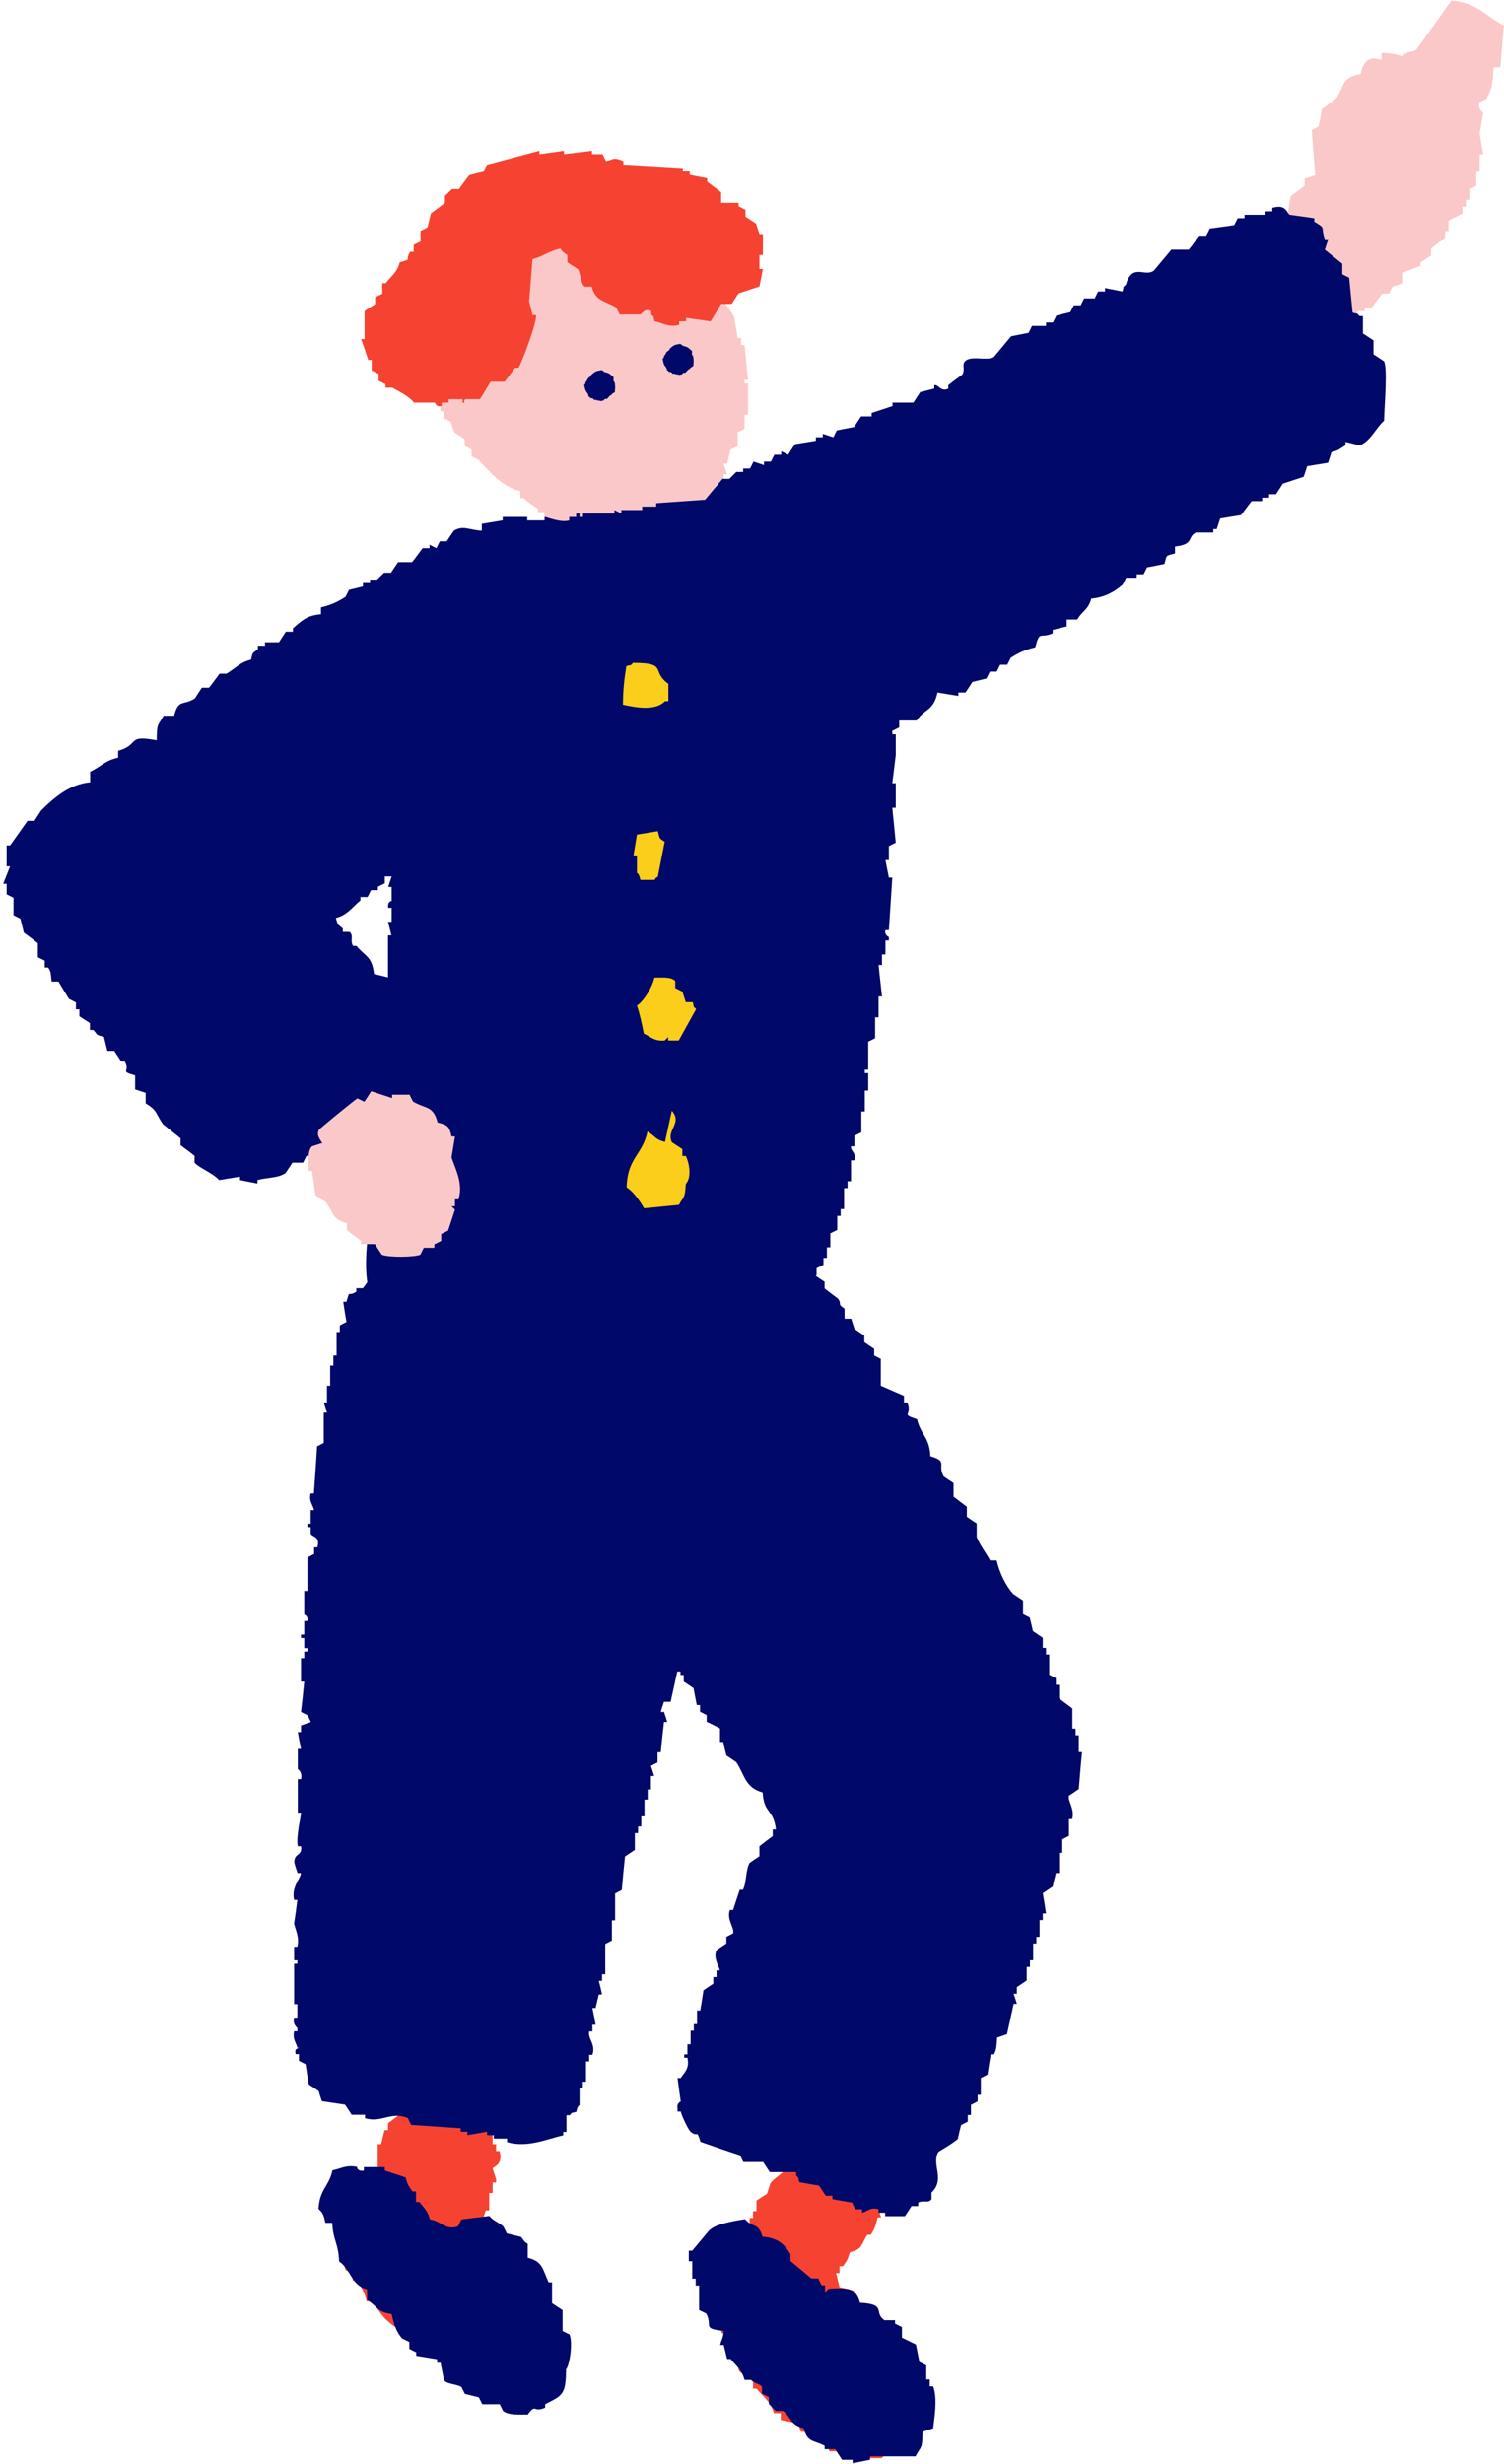
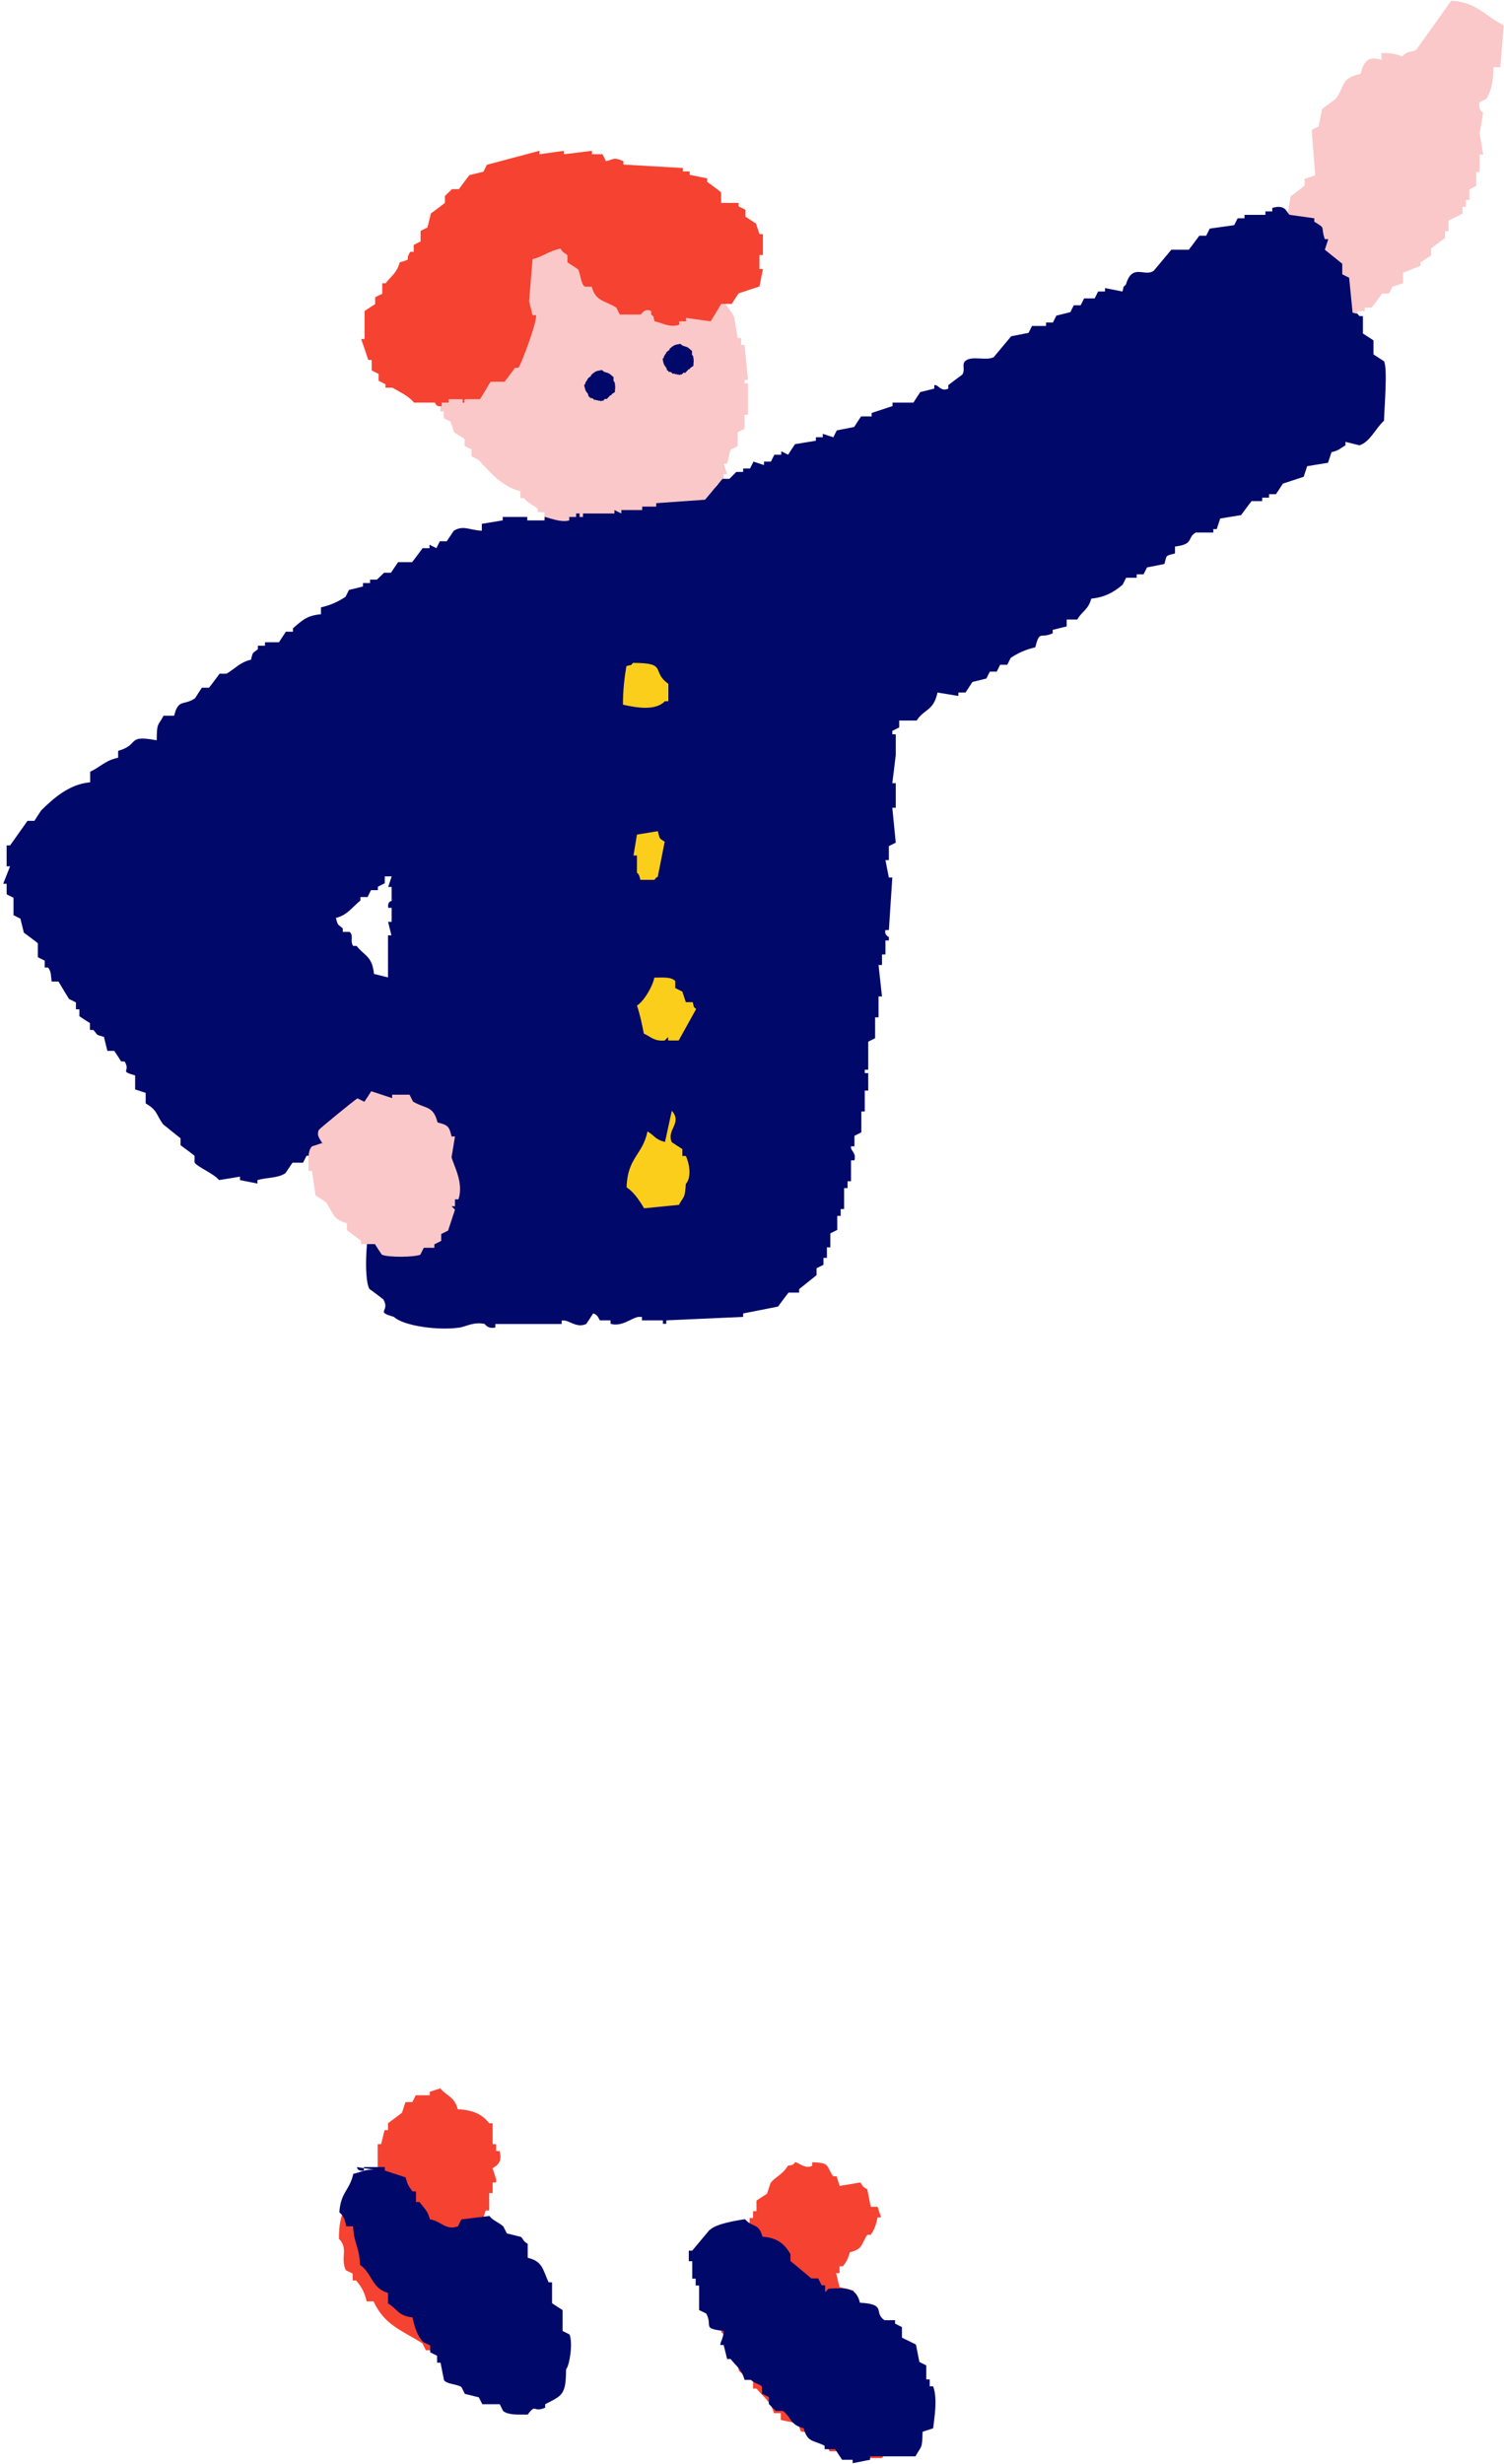
<svg xmlns="http://www.w3.org/2000/svg" id="_レイヤー_2" data-name="レイヤー 2" viewBox="0 0 65.55 107.35">
  <defs>
    <style>
      .cls-1 {
        fill: #000869;
      }

      .cls-1, .cls-2, .cls-3, .cls-4 {
        fill-rule: evenodd;
      }

      .cls-2 {
        fill: #f64231;
      }

      .cls-3 {
        fill: #face1b;
      }

      .cls-4 {
        fill: #fac8c8;
      }
    </style>
  </defs>
  <g id="_文字" data-name="文字">
    <g>
      <path class="cls-4" d="M18.77,14.57c.05-.46.1-.91.15-1.37.1-.05.2-.1.3-.15.05-.36.1-.71.15-1.07.1-.05.2-.1.3-.15v-.3c.1-.05.2-.1.3-.15v-.3h.15c.22-.27.35-.37.46-.76.52-.14.39-.32.91-.46v-.3c.15-.05.3-.1.46-.15v-.15h.3v-.15c.25-.05.51-.1.76-.15v-.15h.61v-.15c.58-.13.49.26.61.3.36.14.58-.14.76-.15v.15h.3c.05.1.1.2.15.3.33.14.42-.14.61-.15v.15c.43.16.71.26,1.22.3v.3c1.24.23,3.43,1.71,3.66,2.89h.46c.13.48.44.7.61,1.07l.15.91h.15v.3h.15c.05.51.1,1.02.15,1.52h-.15v.15h.15v1.37h-.15v.61c-.1.05-.2.1-.3.15v.61c-.1.05-.2.1-.31.15-.05.2-.1.41-.15.61h-.15c.05.15.1.3.15.46h-.15v.3c-.1.05-.2.1-.31.15-.27.5.17.39-.46.76.05.3.1.61.15.91h.15v.61c.15.1.3.2.46.3v.46c.1.05.2.1.3.15.05.46.1.91.15,1.37h-.15l.15.15v.15h-.15v.46h-.15c-.18.72-.77.91-1.37,1.22v.15h-.61c-.05.1-.1.2-.15.3h-.3v.15h-.76v.15c-.71.05-1.42.1-2.13.15v-.15c-.41.05-.81.1-1.22.15v-.15c-1.05-.29-2.02-.15-2.29-1.22-.15-.05-.3-.1-.46-.15v-1.22c.1-.05.2-.1.3-.15v-.76h.15v-.3h.15v-.46h.15c.05-.2.1-.41.15-.61h.15v-.61h.15c.13-.22.11-.26.15-.61h-.3v-.15c-.21-.15-.44-.26-.61-.46h-.15v-.3c-.81-.2-1.33-.84-1.83-1.37-.1-.05-.2-.1-.3-.15v-.3c-.1-.05-.2-.1-.3-.15v-.3c-.15-.1-.3-.2-.46-.3-.05-.15-.1-.3-.15-.46-.1-.05-.2-.1-.3-.15v-.3h-.15v-.3h-.15v-.46h-.15v-.3h-.15c.05-.2.1-.41.15-.61-.1-.05-.2-.1-.3-.15v-.91h.15c.09-.36-.18-.41-.15-.61h.15Z" />
      <path class="cls-2" d="M18.01,17.5c-.23-.26-.61-.44-.91-.61h-.3v-.15c-.1-.05-.2-.1-.3-.15v-.3c-.1-.05-.2-.1-.3-.15v-.46h-.15c-.1-.3-.2-.61-.31-.91h.15v-1.22c.15-.1.3-.2.46-.3v-.3c.1-.05.2-.1.31-.15v-.46h.15c.25-.33.49-.45.61-.91.6-.18.19-.04.46-.46h.15v-.3c.1-.05.2-.1.3-.15v-.46c.1-.05.2-.1.3-.15.05-.2.1-.41.15-.61.2-.15.41-.3.61-.46v-.3s.31-.3.31-.3h.3c.15-.2.3-.41.46-.61.2-.05.41-.1.61-.15.05-.1.1-.2.15-.3.76-.2,1.52-.41,2.29-.61v.15c.36-.05.71-.1,1.07-.15v.15c.41-.05.81-.1,1.22-.15v.15h.46c.05.1.1.2.15.3.35-.06.28-.2.76,0v.15c.86.05,1.73.1,2.59.15v.15h.3v.15c.25.05.51.1.76.15v.15c.2.15.41.3.61.46v.46h.76v.15c.1.05.2.1.3.15v.3c.15.1.3.2.46.3.05.15.1.3.15.46h.15v.91h-.15v.61h.15c-.05.25-.1.51-.15.76-.3.1-.61.2-.91.3-.1.15-.2.3-.3.46h-.46c-.15.25-.3.51-.46.76-.36-.05-.71-.1-1.07-.15v.15h-.3v.15c-.44.14-.76-.1-1.07-.15-.09-.3.02-.13-.15-.3v-.15c-.27-.13-.38.09-.46.15h-.91c-.05-.1-.1-.2-.15-.3-.49-.31-.9-.26-1.07-.91h-.3c-.18-.11-.19-.59-.3-.76-.15-.1-.3-.2-.46-.3v-.3c-.07-.1-.2-.1-.3-.3-.53.11-.74.34-1.22.46-.05.61-.1,1.22-.15,1.83.05.2.1.41.15.61h.15c.06.28-.63,2.1-.76,2.29h-.15c-.15.2-.3.41-.46.61h-.61c-.15.25-.3.51-.46.76h-.61c-.21.05.06.18-.15.15v-.15h-.61v.15h-.3v.15c-.26.06-.27-.14-.3-.15h-.91Z" />
      <path class="cls-4" d="M56.41,10.82c-.15-.05-.3-.1-.46-.15-.09-.3.02-.13-.15-.3.05-.3.1-.61.15-.91h.15c.05-.3.1-.61.15-.91.2-.15.41-.3.61-.46v-.3c.15-.05.3-.1.46-.15-.05-.66-.1-1.32-.15-1.98.1-.05.2-.1.3-.15.05-.25.1-.51.15-.76.2-.15.41-.3.61-.46.41-.58.19-.88,1.07-1.07.15-.63.4-.77.91-.61v-.3c.44,0,.65.05.91.15.25-.29.39-.14.61-.3.51-.71,1.02-1.42,1.52-2.13,1.14.07,1.49.69,2.29,1.07-.05.61-.1,1.22-.15,1.83h-.3c-.01.62-.07.96-.3,1.37-.1.05-.2.1-.3.15-.11.29.15.46.15.46-.05.3-.1.61-.15.91l.15.91h-.15v.76h-.15v.61c-.1.05-.2.1-.3.15v.46h-.15v.3h-.15v.3c-.2.1-.41.2-.61.3v.46h-.15v.3c-.2.15-.41.3-.61.46v.3c-.15.1-.3.2-.46.3v.15c-.25.1-.51.2-.76.3v.46c-.15.05-.3.1-.46.15-.05.1-.1.2-.15.3h-.3c-.15.2-.3.41-.46.61h-.3v.15h-.31v.15c-.1.05-.85.27-1.07.15v-.15c-.71.01-.93-.03-1.07-.61-.37-.09-.34-.16-.61-.3-.05-.51-.1-1.02-.15-1.52h.15v-.46Z" />
      <path class="cls-2" d="M15.11,96.15c.1-.05.2-.1.3-.15.05-.15.1-.3.15-.46h.3c.05-.1.1-.2.15-.3h.15v-.46h.15v-.3h.15v-1.07h.15c.05-.2.1-.41.15-.61h.15v-.3c.2-.15.41-.3.61-.46.05-.15.1-.3.15-.46h.3c.05-.1.1-.2.15-.3h.61v-.15c.15-.05.3-.1.46-.15.3.36.62.36.76.91.68.03,1.07.23,1.37.61h.15v.91h.15v.3h.15c.18.6-.28.69-.3.76.05.15.1.3.15.46v.15h-.15v.46h-.15v.76h-.15c-.05.15-.1.3-.15.46.1.05.2.1.3.15v.46c.1.05.2.1.3.15v.3h.15v.46h.15v.3h.15c.07.22-.15.3-.15.3.05.15.1.3.15.46h.3c.04,1.08.5,3.05-.91,3.2v.3h-1.68v-.15c-.2-.05-.41-.1-.61-.15v-.15h-.61c-.05-.1-.1-.2-.15-.3-.91-.58-1.65-.79-2.13-1.83h-.3c-.1-.43-.23-.63-.46-.91h-.15v-.3c-.1-.05-.2-.1-.3-.15-.25-.55.13-.93-.3-1.37.01-.61.06-.98.3-1.37Z" />
      <path class="cls-2" d="M36.59,95.23c.31-.05.61-.1.91-.15.13.2.1.18.3.3.05.25.1.51.15.76h.3c.05.15.1.3.15.46h-.15c-.07.33-.14.53-.3.76h-.15c-.28.42-.18.62-.76.76-.1.34-.13.37-.3.61h-.15v.3h-.15c.05.2.1.41.15.61.2.05.41.1.61.15.12.45.25.37.31.91,1.08.31.26.47.61,1.07.36.25.71.51,1.07.76v.91c.15.05.3.1.46.15.09.23.12.25.15.61.07.1.23,0,.15.3-.1.05-.2.1-.31.15-.05.3-.1.61-.15.91-.1.05-.2.1-.3.15v.46h.15c-.05.15-.1.3-.15.46-.36.09-.57.22-.76.46h-.76s.04-.16-.3-.15c-.1.05-.2.1-.3.15v-.15h-.3v-.15h-.61c-.05-.1-.1-.2-.15-.3-.15-.05-.3-.1-.46-.15v-.15h-.3v-.15c-.41-.26-.28.14-.46-.46-.25-.05-.51-.1-.76-.15v-.3h-.3c-.14-.5-.47-.72-.76-1.07h-.15v-.3c-.2-.15-.41-.3-.61-.46-.05-.2-.1-.41-.15-.61-.1-.05-.2-.1-.3-.15.05-.15.1-.3.15-.46h-.15v-.3c-.1-.05-.2-.1-.31-.15-.05-.3-.1-.61-.15-.91h-.15c0-.71,0-1.42,0-2.13.1-.05.2-.1.3-.15.14-.23.11-.6.31-.76h.3l.31-.3v-.3c.1-.05.2-.1.3-.15v-.3h.15v-.3h.15v-.46c.15-.1.3-.2.46-.3.05-.15.1-.3.15-.46.19-.26.55-.39.76-.76.3-.02.3-.15.3-.15.13-.03.45.33.76.15v-.15c.78.02.6.15.91.61h.15c.05.15.1.3.15.46Z" />
      <path class="cls-1" d="M52.72,9.97c-.05.1-.1.2-.15.3h-.3c-.15.2-.3.41-.46.61h-.76c-.25.3-.51.61-.76.91-.39.3-.94-.35-1.22.61-.17.17-.06,0-.15.3-.25-.05-.51-.1-.76-.15v.15h-.3c-.05.1-.1.2-.15.3h-.46c-.05.1-.1.2-.15.3h-.3c-.05.1-.1.2-.15.3-.2.05-.41.1-.61.15-.05.1-.1.2-.15.3h-.3v.15h-.61c-.05.1-.1.2-.15.3-.25.05-.51.1-.76.15-.25.3-.51.61-.76.91-.33.17-.92-.07-1.22.15-.2.16,0,.37-.15.61-.2.15-.41.3-.61.46v.15c-.33.16-.44-.2-.61-.15v.15c-.2.05-.41.1-.61.15-.1.15-.2.3-.3.46h-.91v.15c-.3.1-.61.2-.91.3v.15h-.46c-.1.15-.2.3-.3.46-.25.05-.51.1-.76.15-.05.1-.1.2-.15.3-.15-.05-.3-.1-.46-.15v.15h-.3v.15c-.3.05-.61.1-.91.15-.1.15-.2.3-.3.46-.1-.05-.2-.1-.3-.15v.15h-.3c-.05.1-.1.2-.15.3h-.3v.15c-.15-.05-.3-.1-.46-.15-.05.1-.1.2-.15.3h-.3v.15h-.3l-.3.3h-.3c-.25.3-.51.61-.76.91-.71.05-1.42.1-2.13.15v.15h-.61v.15h-.91v.15c-.1-.05-.2-.1-.3-.15v.15h-1.37v.15h-.15v-.15h-.15v.15h-.3v.15c-.36.12-1.01-.16-1.07-.15v.15h-.76v-.15h-1.07v.15c-.3.05-.61.1-.91.15v.3c-.57-.03-.8-.25-1.22,0-.1.15-.2.3-.31.46h-.3c-.05.1-.1.2-.15.3-.1-.05-.2-.1-.3-.15v.15h-.3c-.15.2-.3.41-.46.61h-.61c-.1.15-.2.3-.31.46h-.3l-.31.3h-.3v.15h-.31v.15c-.2.05-.41.1-.61.15-.05.1-.1.2-.15.3-.34.22-.64.36-1.07.46v.3c-.64.05-.85.3-1.22.61v.15h-.31c-.1.15-.2.3-.3.46h-.61v.15h-.31v.15c-.23.2-.21.08-.3.46-.47.1-.72.41-1.07.61h-.3c-.15.2-.3.41-.46.61h-.31c-.1.15-.2.3-.3.46-.5.34-.72,0-.91.76h-.46c-.25.47-.29.27-.3,1.07-1.36-.25-.7.18-1.68.46v.3c-.55.11-.77.4-1.22.61v.46c-.92.08-1.61.71-2.13,1.22-.1.15-.2.3-.3.46h-.3c-.25.36-.51.71-.76,1.07h-.15v.91h.15c-.1.25-.2.51-.3.76h.15v.46c.1.05.2.1.3.15v.76c.1.05.2.1.3.15.05.2.1.41.15.61.2.15.41.3.61.46v.61c.1.05.2.1.3.15v.3h.15c.14.21.11.27.15.61h.3c.15.25.3.51.46.76.1.05.2.1.3.15v.3h.15v.3c.15.1.3.2.46.3v.3h.15c.21.23.08.2.46.3.05.2.1.41.15.61h.3c.1.15.2.3.3.46h.15c.29.47-.27.4.46.61v.61c.15.05.3.1.46.15v.46c.52.3.44.47.76.91.25.2.51.41.76.61v.3c.2.15.41.3.61.46v.3c.16.21.83.47,1.07.76.3-.05.61-.1.91-.15v.15c.25.05.51.1.76.15v-.15c.45-.13.86-.07,1.22-.3.1-.15.2-.3.31-.46h.46c.05-.1.1-.2.15-.3h.76c.05-.1.1-.2.15-.3h.61v-.15c.2-.05.41-.1.61-.15.05-.1.1-.2.15-.3.2-.05.41-.1.61-.15v.15h-.15c-.2.34.14.92.15,1.07-.1.05-.2.1-.3.15.05.41.1.81.15,1.22h-.15v.91s.26.07.3.3c-.28.34-.42,2.57-.15,3.05.2.15.41.3.61.46.31.55-.39.51.46.76.41.39,1.94.61,2.89.46.23-.04.62-.26,1.07-.15,0,0,.13.23.46.15v-.15h1.37c.51,0,1.02,0,1.52,0v-.15c.32-.06.61.35,1.07.15.1-.15.2-.3.3-.46.23.05.26.29.3.3h.46v.15c.5.15.93-.27,1.22-.3h.15v.15h.91v.15h.15v-.15c1.12-.05,2.23-.1,3.35-.15v-.15c.51-.1,1.02-.2,1.52-.3.15-.2.3-.41.46-.61h.46v-.15c.25-.2.51-.41.76-.61v-.3c.1-.05.2-.1.3-.15v-.3h.15v-.46h.15v-.61c.1-.05.2-.1.3-.15v-.61h.15v-.3h.15v-.91h.15v-.3h.15v-.91h.15c.09-.35-.19-.42-.15-.61h.15v-.46c.1-.05.2-.1.3-.15v-.91h.15v-.91h.15v-.76h-.15v-.15h.15v-1.22c.1-.05.2-.1.3-.15v-.91h.15v-.91h.15c-.05-.46-.1-.91-.15-1.37h.15v-.46h.15v-.61h.15v-.15s-.21-.08-.15-.3h.15c.05-.76.1-1.52.15-2.29h-.15c-.05-.25-.1-.51-.15-.76h.15v-.61c.1-.05.2-.1.3-.15-.05-.51-.1-1.02-.15-1.52h.15v-1.07h-.15c.05-.41.1-.81.15-1.22v-.91h-.15v-.15c.1-.05.2-.1.3-.15v-.3h.76c.35-.53.73-.4.91-1.22.3.05.61.1.91.15v-.15h.31c.1-.15.2-.3.3-.46.2-.05.41-.1.61-.15.05-.1.1-.2.15-.3h.3c.05-.1.1-.2.15-.3h.31c.05-.1.1-.2.15-.3.34-.22.64-.36,1.07-.46.2-.77.21-.36.76-.61v-.15c.2-.05.41-.1.61-.15v-.3h.46c.22-.38.48-.42.61-.91.61-.06,1.01-.3,1.37-.61.05-.1.1-.2.15-.3h.46v-.15h.3c.05-.1.1-.2.15-.3.25-.05.51-.1.76-.15.11-.42.04-.34.46-.46v-.3c.86-.1.51-.4.91-.61h.76v-.15h.15c.05-.15.1-.3.15-.46.3-.05.61-.1.91-.15.15-.2.3-.41.46-.61h.46v-.15h.3v-.15h.3c.1-.15.2-.3.3-.46.3-.1.61-.2.91-.3.05-.15.1-.3.15-.46.3-.05.61-.1.91-.15.05-.15.1-.3.15-.46.36-.09.35-.15.61-.3v-.15c.2.05.41.1.61.15.46-.14.73-.78,1.07-1.07.02-.7.16-2.27,0-2.59-.15-.1-.3-.2-.46-.3v-.61c-.15-.1-.3-.2-.46-.3v-.76h-.15c-.17-.17,0-.06-.3-.15-.05-.51-.1-1.02-.15-1.52-.1-.05-.2-.1-.3-.15v-.46c-.25-.2-.51-.41-.76-.61.05-.15.1-.3.15-.46h-.15c-.2-.58.08-.44-.46-.76v-.15c-.36-.05-.71-.1-1.07-.15-.12-.05-.15-.49-.76-.3v.15h-.3v.15h-.91v.15h-.3c-.05.1-.1.2-.15.3-.36.05-.71.1-1.07.15ZM16.91,40.14c.05.2.1.41.15.61h-.15c0,.61,0,1.22,0,1.83-.2-.05-.41-.1-.61-.15-.08-.78-.4-.77-.76-1.22h-.15c-.15-.23.04-.44-.15-.61h-.3v-.15c-.22-.21-.2-.08-.3-.46.5-.12.72-.48,1.07-.76v-.15h.31c.05-.1.1-.2.15-.3h.3v-.15c.1-.05.2-.1.3-.15v-.3h.3c-.05.15-.1.3-.15.46h.15v.61s-.19.01-.15.3h.15v.61h-.15Z" />
      <path class="cls-3" d="M27.61,28.88c1.52,0,.75.37,1.52.91v.76h-.15c-.42.43-1.24.28-1.83.15,0-.66.07-1.2.15-1.68.3-.09.13.02.3-.15Z" />
      <path class="cls-3" d="M28.52,38.33h-.61c-.06-.3-.15-.3-.15-.3v-.76h-.15c.05-.3.1-.61.15-.91.3-.05.61-.1.91-.15.1.36.04.29.3.46-.1.51-.2,1.02-.3,1.52-.17.13-.02-.02-.15.15Z" />
      <path class="cls-3" d="M29.44,43.05c.1.05.2.1.3.15.05.15.1.3.15.46h.3c.09.3-.02.13.15.3-.25.46-.51.91-.76,1.37h-.46v-.15l-.15.15c-.47.04-.61-.17-.91-.3-.07-.37-.18-.89-.3-1.22.3-.19.68-.82.76-1.22.37,0,.74-.04.91.15v.3Z" />
      <path class="cls-3" d="M28.98,49.76c.1-.46.2-.91.3-1.37.48.54-.25.83,0,1.37.15.1.3.2.46.3v.3h.15c.16.32.26.94,0,1.22-.04.66-.09.52-.3.91-.51.05-1.02.1-1.52.15-.17-.3-.46-.73-.76-.91.03-1.3.7-1.41.91-2.44.32.19.33.35.76.46Z" />
-       <path class="cls-1" d="M15.56,94.41s0,.2.3.15v-.15h.91v.15c.3.1.61.2.91.3.09.35.13.37.3.61h.15v.46h.15c.21.28.35.36.46.76.48.06.68.5,1.22.3.05-.1.1-.2.15-.3.41-.05.81-.1,1.22-.15.16.21.42.28.61.46.05.1.1.2.15.3.2.05.41.1.61.15.09.06.11.21.3.3v.61c.66.16.65.51.91,1.07h.15v.91c.15.1.3.2.46.3v.91c.1.05.2.1.3.15.16.37,0,1.37-.15,1.52,0,1.13-.18,1.14-.91,1.52v.15c-.53.24-.38-.21-.76.3-.44,0-.82.03-1.07-.15-.05-.1-.1-.2-.15-.3h-.76c-.05-.1-.1-.2-.15-.3-.2-.05-.41-.1-.61-.15-.05-.1-.1-.2-.15-.3-.2-.13-.64-.12-.76-.3-.05-.25-.1-.51-.15-.76h-.15v-.15c-.31-.05-.61-.1-.91-.15v-.15c-.1-.05-.2-.1-.3-.15v-.3c-.1-.05-.2-.1-.31-.15-.25-.27-.37-.63-.46-1.07-.65-.08-.63-.35-1.07-.61v-.46c-.71-.19-.69-.86-1.22-1.22-.03-.82-.27-.91-.3-1.68h-.3c-.07-.33-.1-.43-.3-.61.06-.89.45-.95.61-1.68.34-.06.59-.25,1.07-.15Z" />
+       <path class="cls-1" d="M15.56,94.41s0,.2.3.15v-.15h.91v.15c.3.1.61.2.91.3.09.35.13.37.3.61h.15v.46h.15c.21.28.35.36.46.76.48.06.68.5,1.22.3.05-.1.1-.2.15-.3.41-.05.81-.1,1.22-.15.16.21.42.28.61.46.05.1.1.2.15.3.2.05.41.1.61.15.09.06.11.21.3.3v.61c.66.16.65.51.91,1.07h.15v.91c.15.1.3.2.46.3v.91c.1.05.2.1.3.15.16.37,0,1.37-.15,1.52,0,1.13-.18,1.14-.91,1.52v.15c-.53.24-.38-.21-.76.3-.44,0-.82.03-1.07-.15-.05-.1-.1-.2-.15-.3h-.76c-.05-.1-.1-.2-.15-.3-.2-.05-.41-.1-.61-.15-.05-.1-.1-.2-.15-.3-.2-.13-.64-.12-.76-.3-.05-.25-.1-.51-.15-.76h-.15v-.15v-.15c-.1-.05-.2-.1-.3-.15v-.3c-.1-.05-.2-.1-.31-.15-.25-.27-.37-.63-.46-1.07-.65-.08-.63-.35-1.07-.61v-.46c-.71-.19-.69-.86-1.22-1.22-.03-.82-.27-.91-.3-1.68h-.3c-.07-.33-.1-.43-.3-.61.06-.89.45-.95.61-1.68.34-.06.59-.25,1.07-.15Z" />
      <path class="cls-1" d="M30.95,97.14c.24-.25,1.1-.4,1.52-.46.34.39.59.14.76.76.66.05.97.33,1.22.76v.3c.31.25.61.51.91.76h.3c.05.1.1.2.15.3h.15v.3l.15-.15c.83-.06,1.21-.03,1.37.61,1.2.06.57.43,1.07.76h.46v.15c.1.05.2.1.3.15v.46c.2.1.41.2.61.3.05.25.1.51.15.76.1.05.2.1.3.15v.61h.15v.3h.15c.2.54.05,1.38,0,1.83-.15.05-.3.1-.46.15-.02.79-.05.59-.31,1.07h-1.98v.15c-.25.05-.51.1-.76.15v-.15h-.46c-.1-.15-.2-.3-.3-.46h-.46v-.15c-.51-.26-.75-.14-.91-.76-.62-.16-.53-.48-.91-.76h-.31s-.3-.3-.3-.3v-.3c-.1-.05-.2-.1-.3-.15v-.3c-.1-.14-.32-.12-.46-.3h-.3c-.12-.45-.36-.6-.61-.91h-.15c-.05-.2-.1-.41-.15-.61h-.15c.03-.21.13-.26.15-.61-.97-.12-.46-.2-.76-.76-.1-.05-.2-.1-.31-.15v-1.07h-.15v-.3h-.15v-.76h-.15v-.46h.15c.25-.3.51-.61.76-.91Z" />
      <path class="cls-4" d="M14.05,49.83c-.04-.15-.29-.33-.15-.61.03-.05,1.54-1.29,1.68-1.37.1.05.2.1.3.15.1-.15.2-.3.3-.46.3.1.61.2.91.3v-.15h.76c.05.1.1.2.15.3.55.33.88.16,1.07.91.44.11.51.16.61.61h.15c-.05.3-.1.61-.15.91.11.39.54,1.13.3,1.83h-.15v.3h-.15l.15.15c-.1.3-.2.61-.3.91-.1.05-.2.1-.3.15v.3c-.1.05-.2.1-.3.15v.15h-.46c-.05.1-.1.2-.15.3-.24.11-1.39.13-1.68,0-.1-.15-.2-.3-.3-.46h-.61v-.15c-.2-.15-.41-.3-.61-.46v-.3c-.63-.16-.59-.46-.91-.91-.15-.1-.3-.2-.46-.3-.05-.36-.1-.71-.15-1.07h-.15c0-.4-.06-.87.15-1.07.15-.05.3-.1.46-.15Z" />
      <path class="cls-1" d="M29.04,16.04v-.02c-.13-.15-.12-.2-.16-.38.01-.02.03-.04.04-.05,0,0,0,0,0,0,0,0,0,0,0,0,0,0,.01-.02.02-.03-.01-.08,0-.04.03-.08,0,0,0,0,0,0,0,0,.02-.01.02-.02,0,0,0,0,0,0,0,0,0-.02-.01-.03.02,0,.04-.02.05-.02,0,0,0-.02-.01-.03.03-.04.08-.09.15-.13,0,0,.01-.01.02-.02,0,0-.01-.01-.02-.02.24-.22.26-.18.48-.23.04.03.08.06.12.09.01,0,.03,0,.04,0,0,0,0,0,0,0,0,0,0,0,0,.01.19.04.2.09.35.21,0,.05,0,.11,0,.16,0,0,0,.02,0,.02,0,0,.01,0,.02,0,0,0,0,0,0,.01.01.01.03.03.04.04,0,0-.01.01-.02.02.04.07.04.06.02.08.03.12,0,.17,0,.32-.05.03-.1.07-.15.1,0,0,0,.02.01.03-.03.01-.05.01-.07.02-.05.05-.1.11-.15.16-.02,0-.04-.02-.06-.02-.04.03-.07.07-.11.1,0,0-.01-.01-.02-.02-.11.05-.03.02-.13,0,0,0-.01.01-.02.02-.01-.01-.03-.03-.04-.04h0s-.01.01-.02.02c-.02,0-.04-.02-.06-.03-.03,0-.07,0-.1,0,0-.02-.01-.04-.02-.05,0,0-.01,0-.02,0,0,0-.01-.01-.02-.02-.04,0-.08-.01-.11-.02,0,0,0-.02,0-.03-.11-.05-.04-.02-.07-.1,0,0,0,0,0,0,0,0-.02,0-.02,0Z" />
      <path class="cls-1" d="M25.63,17.18s0-.01,0-.02c-.14-.15-.12-.2-.17-.38.01-.02.03-.04.04-.05,0,0,0,0,0,0,0,0,0,0,0,0,0,0,.01-.02.02-.03-.01-.08,0-.04.03-.08,0,0,0,0,0,0,0,0,.02-.01.02-.02,0,0,0,0,0,0,0,0,0-.02-.01-.03.02,0,.04-.02.05-.02,0,0,0-.02-.01-.03.03-.04.08-.09.15-.13,0,0,.01-.01.02-.02,0,0-.01-.01-.02-.02.24-.22.26-.18.48-.23.04.03.08.06.12.09.01,0,.03,0,.04,0,0,0,0,0,0,0,0,0,0,0,0,.01.19.04.2.09.35.21,0,.05,0,.11,0,.16,0,0,0,.02,0,.02,0,0,.01,0,.02,0,0,0,0,0,0,.01l.04.04s-.01.01-.02.02c.04.07.04.06.02.08.03.12,0,.17,0,.32-.05.03-.1.07-.15.1,0,0,0,.02.01.03-.03.01-.05.01-.07.02l-.15.16s-.04-.02-.06-.02c-.04.03-.07.07-.11.1,0,0-.01-.01-.02-.02-.11.05-.03.02-.13,0,0,0-.01.01-.02.02-.01-.01-.03-.03-.04-.04h0s-.01.01-.02.02c-.02,0-.04-.02-.06-.03-.03,0-.07,0-.1,0,0-.02-.01-.04-.02-.05,0,0-.01,0-.02,0,0,0-.01-.01-.02-.02-.04,0-.08-.01-.11-.02,0,0,0-.02,0-.03-.11-.05-.04-.02-.07-.1,0,0,0,0,0,0,0,0-.02,0-.02,0Z" />
-       <path class="cls-1" d="M12.96,89.22c-.03-.21-.22-.36-.14-.73h.14v-.15s-.22-.14-.14-.44h.14v-.59h-.14c0-.59,0-1.17,0-1.76h.14v-.15h-.14v-.59h.14c.11-.43-.12-.82-.14-1.02.05-.34.1-.68.14-1.02h-.14c-.14-.58.32-.97.29-1.17h-.14c-.05-.15-.1-.29-.14-.44-.03-.45.36-.28.29-.73h-.14c-.09-.43.16-1.38.14-1.46h-.14v-1.46h.14c.07-.32-.14-.44-.14-.44v-.88h.14c-.05-.24-.1-.49-.14-.73h.14v-.29c.14-.05.29-.1.43-.15-.05-.1-.1-.2-.14-.29-.1-.05-.19-.1-.29-.15.05-.44.1-.88.14-1.32h-.14v-1.02h.14v-.29h.14v-.15h-.14v-.44h-.14v-.15h.14v-.59h.14c.04-.25-.14-.26-.14-.29v-1.02h.14v-1.46c.1-.05.19-.1.29-.15v-.29h.14c.14-.5-.21-.43-.29-.59v-.29h-.14v-.15h.14v-.59h.14c0-.18-.24-.37-.14-.73h.14c.05-.68.1-1.37.14-2.05.1-.05.19-.1.29-.15v-1.32h.14c-.05-.15-.1-.29-.14-.44h.14v-.73h.14v-.88h.14v-.44h.14v-1.02h.14v-.29c.1-.05.19-.1.29-.15-.05-.29-.1-.59-.14-.88h.14c.17-.58.04-.18.43-.44v-.15h.29c.14-.19.29-.39.43-.58.43.05.86.1,1.29.15.1.15.19.29.29.44.38.12.34-.26.43-.29.56-.21,1.02.22,1.29.29.14-.05.29-.1.43-.15v.15h.86c.1.15.19.29.29.44.27-.06.82-.55,1.44-.29.05.1.1.2.14.29.24-.05.48-.1.72-.15v-.15c.24-.06.25.14.29.15h1.29v.15h.43v.15c.23.05.26-.14.29-.15.34.05.67.1,1.01.15v-.15h.29v-.15c.14.05.29.1.43.15.22.01.29-.15.29-.15.25-.04.29.15.29.15.14-.05.29-.1.43-.15,0,0,.13.22.43.15v-.15c.62.05,1.25.1,1.87.15.14-.2.29-.39.43-.59.52-.22.59.47,1.15-.15h.14c-.25-.61-.1-1.3,0-1.9.43-.1.86-.2,1.29-.29v.15c.19.05.38.1.58.15.17.6.1.15.43.44.05.15.1.29.14.44.19.15.38.29.58.44v.29c.14.1.29.2.43.29v.29c.19.15.38.29.58.44.2.27-.06.21.29.44v.44h.29l.14.44c.14.1.29.2.43.29v.29c.14.1.29.2.43.29v.29c.1.05.19.1.29.15v1.17c.34.15.67.29,1.01.44v.29h.14c.26.58-.34.47.43.73.16.69.54.76.58,1.61.79.23.29.36.58.88.14.1.29.2.43.29v.59c.19.15.38.29.58.44v.44c.14.1.29.2.43.29v.59c.13.35.42.71.58,1.02h.29c.12.54.4,1.11.72,1.46.14.1.29.19.43.29v.59c.1.05.19.1.29.15.05.2.1.39.14.59.14.1.29.19.43.29v.44h.14v.29h.14v.88c.1.05.19.1.29.15v.29h.14v.59c.19.15.38.29.58.44v.88h.14v.29h.14v.73h.14c-.05.54-.1,1.07-.14,1.61-.14.1-.29.2-.43.29-.07.21.27.59.14,1.02h-.14v.73c-.1.05-.19.1-.29.15v.59h-.14v.88h-.14c-.05.2-.1.39-.14.59-.14.1-.29.19-.43.29.05.29.1.59.14.88h-.14v.29h-.14v.73h-.14v.29h-.14v.73h-.14v.29h-.14v.59c-.14.1-.29.19-.43.29v.29h-.14c.05.15.1.29.14.44h-.14c-.1.44-.19.88-.29,1.32-.14.05-.29.1-.43.15-.03.38-.02.51-.14.73h-.14c-.05.29-.1.59-.14.88-.1.05-.19.1-.29.15v.73h-.14v.29c-.1.05-.19.1-.29.15v.44h-.14v.29c-.1.05-.19.1-.29.15-.05.2-.1.39-.14.59-.09.14-.85.56-.86.59-.3.56.32,1.18-.29,1.76v.29c-.13.2-.34.02-.58.15v.15h-.29c-.1.15-.19.29-.29.44h-.86v-.15h-.29v-.15c-.35-.12-.54.13-.72.15v-.15h-.29c-.05-.1-.1-.19-.14-.29-.29-.05-.58-.1-.86-.15v-.15h-.29c-.1-.15-.19-.29-.29-.44-.29-.05-.58-.1-.86-.15-.09-.29.02-.13-.14-.29v-.15h-1.15c-.1-.15-.19-.29-.29-.44h-.86c-.05-.1-.1-.19-.14-.29-.58-.19-1.15-.39-1.73-.59-.18-.59-.11-.16-.43-.44-.1-.08-.39-.69-.43-.88h-.14v-.15c-.04-.23.14-.28.14-.29-.05-.34-.1-.68-.14-1.02h.14c.14-.23.4-.4.29-.88h-.14v-.15h.14v-.44h.14v-.59h.14v-.29h.14v-.59h.14c.05-.29.1-.59.14-.88.14-.1.29-.2.43-.29v-.29h.14v-.29h.14c-.02-.16-.3-.54-.14-.88.14-.1.29-.2.43-.29v-.29c.1-.05.19-.1.29-.15.08-.23-.29-.59-.14-1.02h.14c.1-.29.19-.59.29-.88h.14c.17-.33.11-.84.29-1.17.14-.1.29-.2.43-.29v-.44c.19-.15.38-.29.58-.44v-.29h.14c-.12-.93-.52-.66-.58-1.61-.77-.21-.77-.75-1.15-1.32-.14-.1-.29-.2-.43-.29-.05-.2-.1-.39-.14-.59h-.14v-.59c-.19-.1-.38-.2-.58-.29v-.29c-.1-.05-.19-.1-.29-.15v-.29h-.14c-.05-.24-.1-.49-.14-.73-.14-.1-.29-.2-.43-.29v-.29h-.14v-.15h-.14c-.1.44-.19.88-.29,1.32h-.29c-.05.15-.1.29-.14.44h.14c.05.15.1.29.14.44h-.14c-.05.44-.1.88-.14,1.32h-.14v.44c-.1.05-.19.1-.29.15.05.15.1.29.14.44h-.14v.59h-.14v.44h-.14v.73h-.14v.44h-.14v.29h-.14v.73c-.14.1-.29.19-.43.29-.05.49-.1.98-.14,1.46-.1.05-.19.1-.29.15v1.17h-.14v.88c-.1.05-.19.1-.29.15v1.32h-.14v.29h-.14c.05.19.1.39.14.59h-.14c-.05.2-.1.39-.14.59h-.14c.05.24.1.49.14.73h-.14v.29h-.14c-.07.32.3.56.14,1.02h-.14v.29h-.14v.88h-.14v.29h-.14v.73s-.1.03-.14.29c-.29.09-.12-.02-.29.15h-.14v.73h-.14v.15c-.59.11-1.55.57-2.45.29v-.15h-.58v-.15h-.29v-.15c-.29.05-.58.1-.86.15v-.15h-.29v-.15c-.72-.05-1.44-.1-2.16-.15-.05-.1-.1-.19-.14-.29-.72-.32-1.15.22-1.87,0v-.15h-.58c-.1-.15-.19-.29-.29-.44-.34-.05-.67-.1-1.01-.15-.05-.15-.1-.29-.14-.44-.14-.1-.29-.2-.43-.29-.05-.29-.1-.58-.14-.88-.1-.05-.19-.1-.29-.15v-.29h-.14c-.08-.27.12-.23.14-.29Z" />
    </g>
  </g>
</svg>